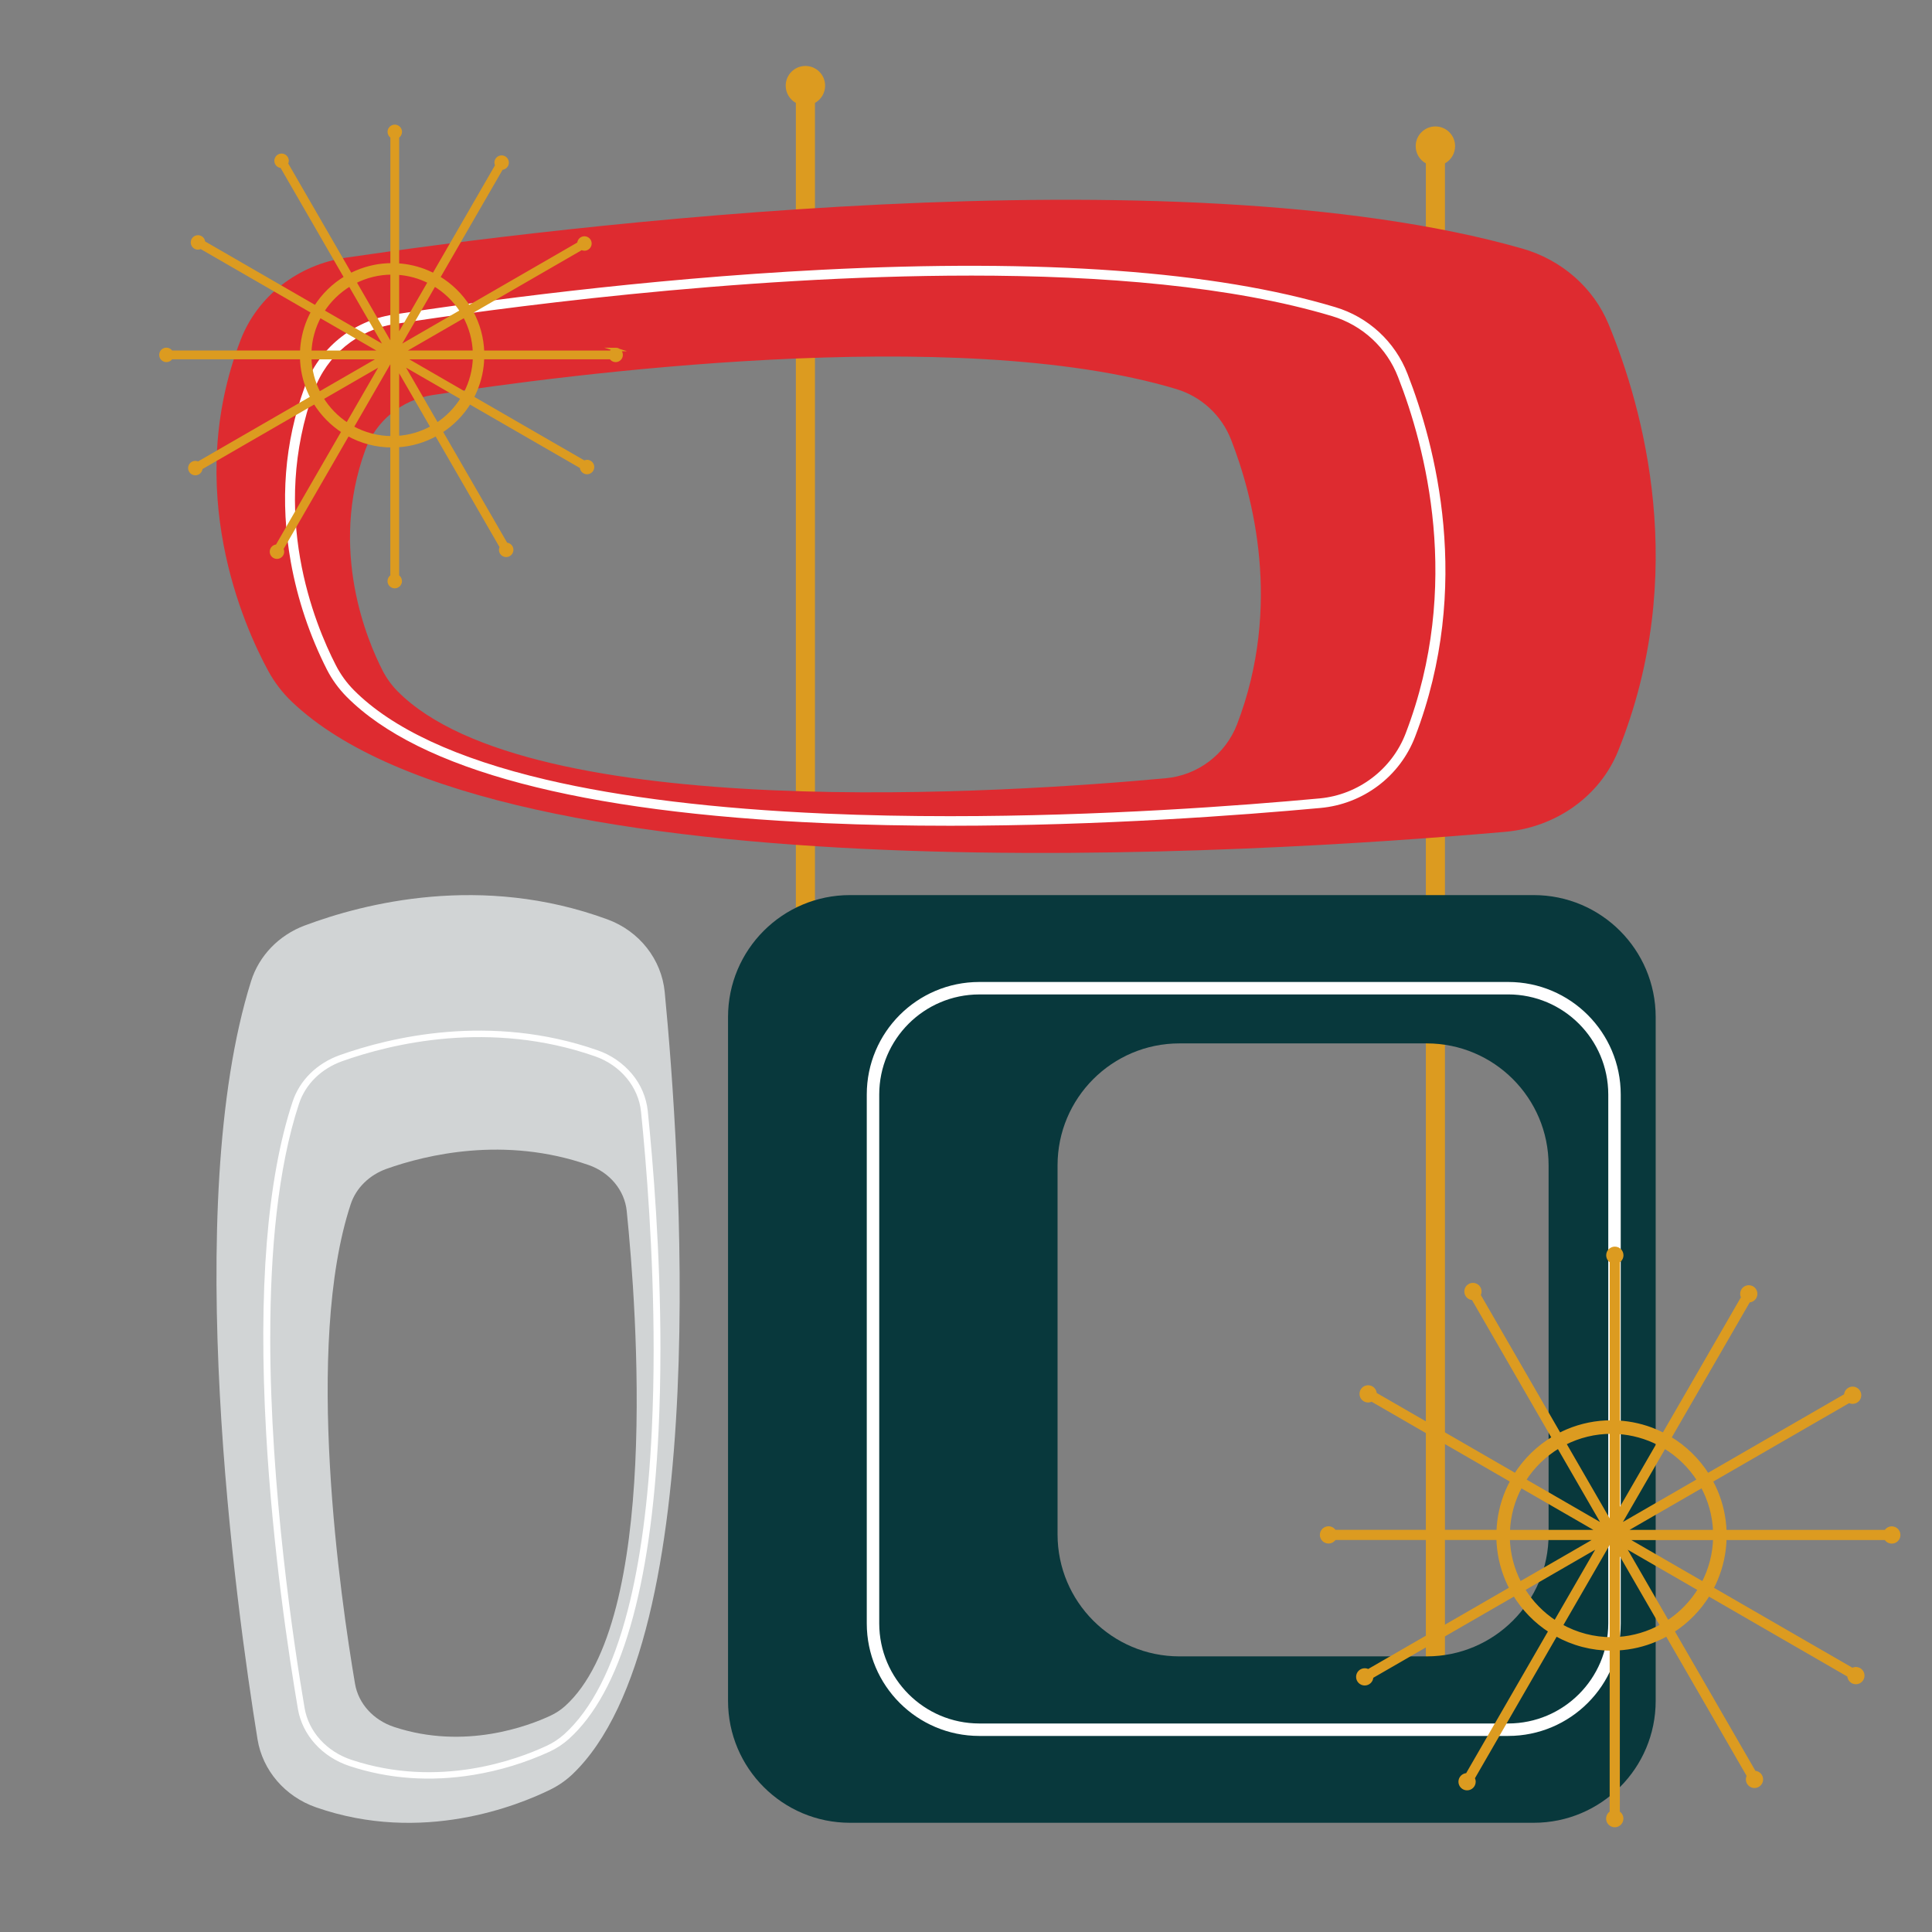
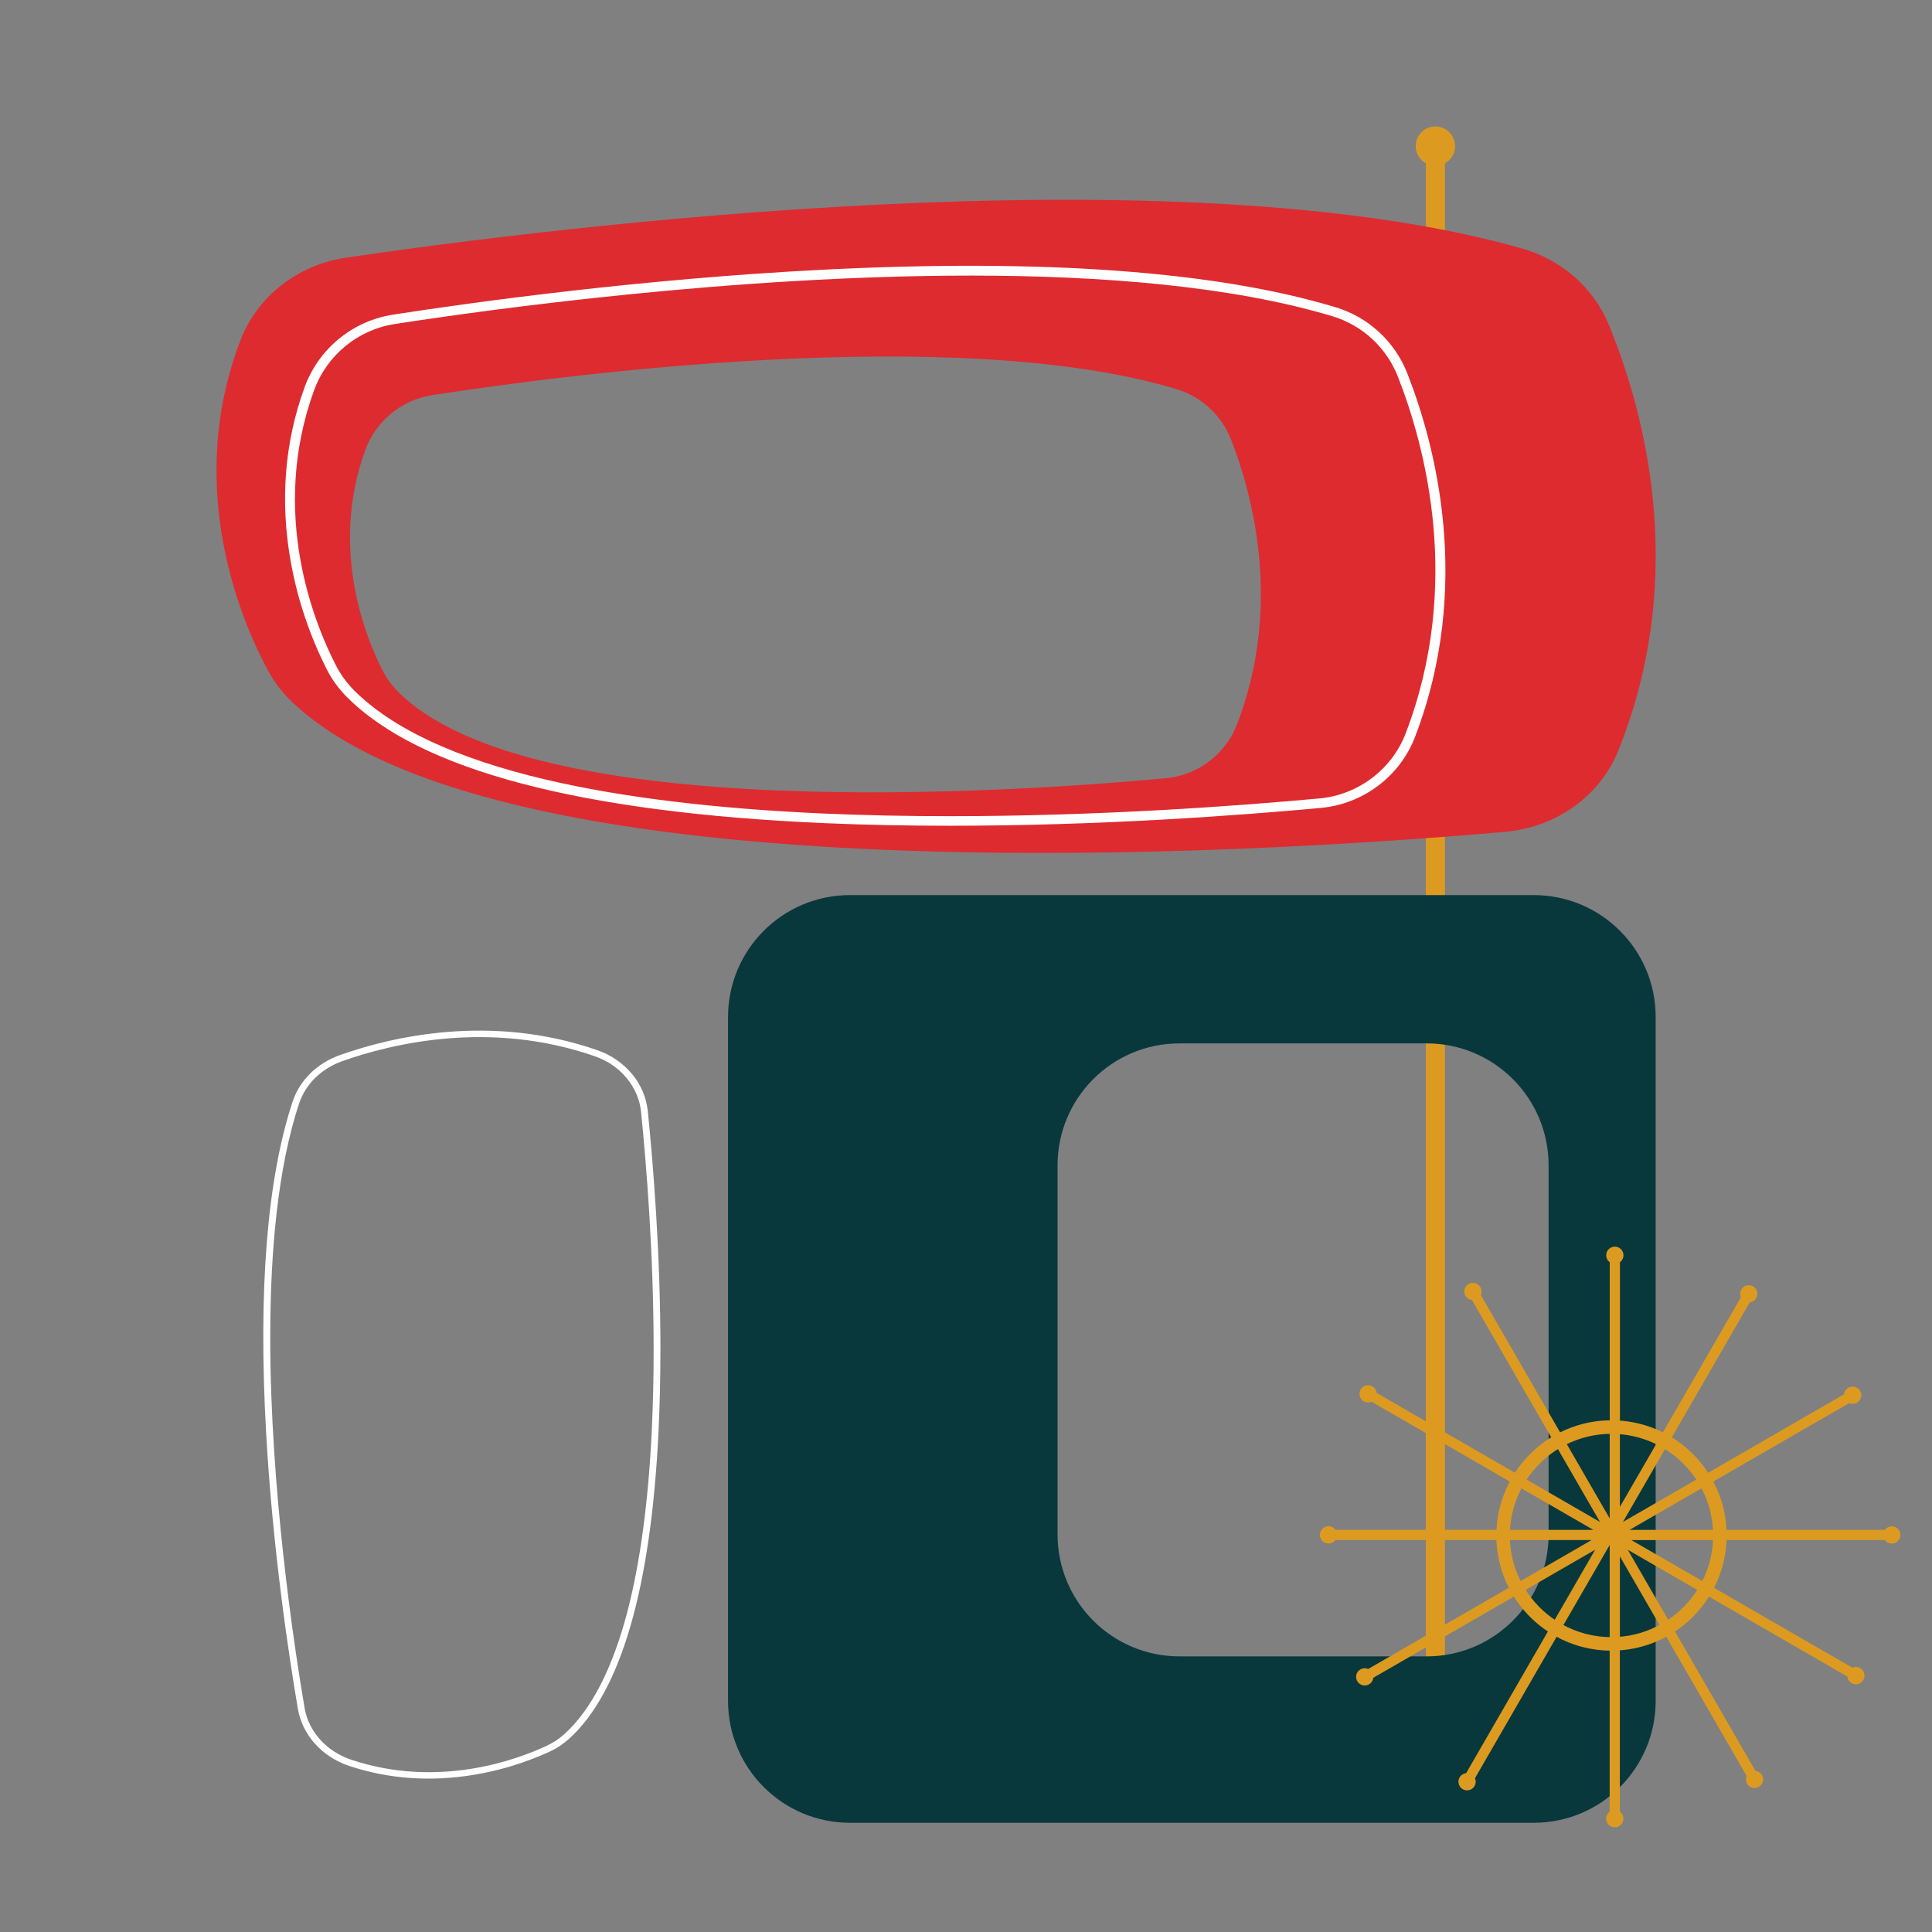
<svg xmlns="http://www.w3.org/2000/svg" viewBox="0 0 1000 1000" data-name="Layer 1" id="Layer_1">
  <rect x="0" y="0" width="1000" height="1000" fill="#808080" stroke="none" />
  <defs>
    <style>
      .cls-1 {
        stroke: #dc9b20;
        stroke-miterlimit: 10;
        stroke-width: 1.83px;
      }

      .cls-1, .cls-2 {
        fill: #dc9b20;
      }

      .cls-3 {
        fill: #fff;
      }

      .cls-4 {
        fill: #08383c;
      }

      .cls-5 {
        fill: #d1d4d5;
      }

      .cls-6 {
        fill: #de2b30;
      }
    </style>
  </defs>
  <path d="M747.9,904.63V84.56c3.24-1.8,5.26-5.21,5.26-8.92,0-5.63-4.57-10.2-10.2-10.2s-10.2,4.57-10.2,10.2c0,3.71,2.01,7.13,5.26,8.92v820.07c-3.25,1.8-5.26,5.22-5.26,8.93,0,5.63,4.57,10.2,10.2,10.2s10.2-4.57,10.2-10.2c0-3.71-2.02-7.13-5.26-8.93h0Z" class="cls-2" />
-   <path d="M421.82,873.34V53.27c3.25-1.8,5.26-5.22,5.26-8.93,0-5.63-4.57-10.2-10.2-10.2s-10.2,4.57-10.2,10.2c0,3.71,2.02,7.13,5.26,8.93v820.07c-3.24,1.8-5.26,5.21-5.26,8.92,0,5.63,4.57,10.2,10.2,10.2s10.2-4.57,10.2-10.2c0-3.71-2.01-7.13-5.26-8.92h0Z" class="cls-2" />
  <path d="M832.61,167.85c-7.8-18.89-24.27-33.37-44.74-39.21-180.08-51.35-501.68-11-608.64,4.7-25.09,3.68-46.02,20.04-54.71,42.67-29.85,77.65,1.64,147.9,14.27,171.16,3.21,5.92,7.33,11.32,12.2,15.98,108.51,103.66,501.59,78.51,628.11,67.4,26.22-2.3,48.95-18.41,58.39-41.73,37.18-91.86,12.93-177.82-4.87-220.96h0ZM640.28,374.97c-6.02,15.55-20.35,26.35-36.96,27.85-80.07,7.41-328.85,24.2-397.49-44.97-3.1-3.13-5.72-6.74-7.74-10.66-7.99-15.52-27.93-62.43-9.04-114.2,5.49-15.08,18.77-26,34.64-28.47,67.71-10.47,271.23-37.41,385.18-3.14,12.95,3.91,23.41,13.56,28.32,26.17,11.27,28.78,26.62,86.12,3.09,147.42h0Z" class="cls-6" />
  <path d="M491.68,427.41c-21.36,0-43.16-.4-64.9-1.35-126.52-5.51-209.76-27.53-247.39-65.44-4.09-4.13-7.55-8.89-10.2-14.07-8.87-17.51-15.19-36.29-18.66-55.6-5.67-31.54-3.27-61.99,7.13-90.51,7.26-19.93,24.82-34.34,45.78-37.58,42.83-6.62,128.56-18.45,221.61-23.21,114.47-5.85,203.98.65,266.06,19.32,17.13,5.1,30.96,17.86,37.41,34.53,14.32,36.63,33.91,109.75,3.91,187.89-3.87,10.07-10.51,18.86-19.14,25.33-8.64,6.5-18.95,10.48-29.72,11.47-41.14,3.8-113.53,9.22-191.89,9.22h0ZM502.27,142.65c-122.28,0-248.42,17.41-297.99,25.07-19.11,2.98-35.1,16.14-41.71,34.32-23.21,63.6.17,120.73,11.29,142.34,2.43,4.73,5.57,9.07,9.31,12.84,19.75,19.87,53.22,35.46,99.54,46.34,39.08,9.17,87.63,15.08,144.3,17.55,21.65.94,43.39,1.34,64.68,1.34,78.14,0,150.34-5.4,191.37-9.2,19.9-1.84,37.36-15.01,44.48-33.58h0c29.43-76.66,10.19-148.49-3.9-184.48-5.87-15.22-18.48-26.88-34.11-31.55-51.87-15.56-118.98-21-187.29-21h0Z" class="cls-3" />
-   <path d="M157.75,479.02c-13.4,5.03-23.67,15.64-27.8,28.84-36.43,116.08-7.8,323.36,3.33,392.32,2.61,16.17,14.22,29.67,30.26,35.28,55.06,19.26,104.89-1.07,121.39-9.2,4.14-2.04,7.98-4.7,11.33-7.87,73.51-69.95,55.67-323.32,47.8-404.87-1.63-16.9-13.06-31.56-29.63-37.64-65.13-23.97-126.09-8.33-156.68,3.15h0ZM304.64,603c11.04,3.85,18.66,13.12,19.75,23.82,5.25,51.61,17.15,211.97-31.9,256.23-2.25,2.02-4.81,3.7-7.56,4.98-11.01,5.15-44.26,18-80.98,5.83-10.71-3.55-18.45-12.1-20.19-22.33-7.41-43.64-26.53-174.83-2.22-248.28,2.76-8.35,9.61-15.07,18.55-18.27,20.4-7.24,61.07-17.15,104.54-1.97h0Z" class="cls-5" />
  <path d="M341.83,698.77c0,13.77-.29,27.82-.96,41.84-3.92,81.55-19.53,135.21-46.41,159.46-2.98,2.67-6.35,4.89-9.97,6.58-12.53,5.74-25.83,9.81-39.44,12.03-22.36,3.65-43.95,2.11-64.19-4.6-14.14-4.69-24.35-16-26.66-29.51-4.7-27.61-13.08-82.87-16.45-142.84-4.15-73.78.46-131.49,13.7-171.5,3.67-11.1,12.6-19.89,24.49-24.12,25.98-9.24,77.84-21.86,133.26-2.52,6.99,2.39,13.22,6.67,17.96,12.34,4.55,5.43,7.39,12.11,8.13,19.16,2.72,26.51,6.56,73.18,6.56,123.68h0ZM139.87,691.95c0,78.82,12.34,160.13,17.78,192.08,2.09,12.3,11.42,22.6,24.34,26.88,45.11,14.95,85.62-.11,100.95-7.28,3.31-1.53,6.4-3.56,9.11-6,14.1-12.72,25.15-34.3,32.87-64.16,6.5-25.18,10.69-56.48,12.44-93.02.67-13.95.96-27.97.96-41.68,0-50.36-3.84-96.9-6.52-123.35-1.31-12.84-10.65-24.08-23.8-28.67h0c-54.36-18.97-105.31-6.57-130.85,2.51-10.86,3.87-19.02,11.88-22.37,21.99-11.04,33.42-14.89,76.68-14.89,120.7h0Z" class="cls-3" />
  <path d="M793.87,463.3h-353.95c-34.84,0-63.09,28.27-63.09,63.11h0v353.95c0,34.85,28.26,63.11,63.11,63.11h353.93c34.85,0,63.11-28.26,63.11-63.11v-353.95c0-34.85-28.26-63.11-63.11-63.11h0ZM801.55,794.23s0,0,0,0c0,34.85-28.26,63.11-63.11,63.11h-127.94c-34.86,0-63.11-28.27-63.11-63.12v-191.05c0-34.85,28.26-63.11,63.11-63.11h127.94c34.85,0,63.11,28.26,63.11,63.11h0v191.05h0Z" class="cls-4" />
-   <path d="M780.67,898.52h-273.81c-32.14-.02-58.2-26.08-58.22-58.22v-273.81c.02-32.14,26.08-58.2,58.22-58.22h273.81c32.14.02,58.2,26.08,58.22,58.22v273.81c-.02,32.13-26.08,58.2-58.22,58.22h0ZM506.86,514.72c-28.57.04-51.73,23.2-51.77,51.77v273.81c.04,28.57,23.2,51.73,51.77,51.77h273.81c28.57-.04,51.73-23.2,51.77-51.77v-273.82c-.04-28.57-23.2-51.73-51.77-51.77h-273.81Z" class="cls-3" />
  <path d="M979.2,790.95s0,0,0,0c-1.29,0-2.48.7-3.1,1.83h-83.34c-.22-7.17-1.78-14.26-4.57-20.87-.78-1.84-1.66-3.66-2.62-5.41l71.52-41.29c.55.34,1.19.51,1.84.51,1.96,0,3.55-1.59,3.55-3.55s-1.59-3.55-3.55-3.55-3.55,1.59-3.55,3.55c0,.02,0,.04,0,.06l-71.55,41.31c-4.96-7.89-11.74-14.49-19.74-19.26l41.02-71.04s.04,0,.06,0c1.96,0,3.55-1.59,3.55-3.55s-1.59-3.55-3.55-3.55-3.55,1.59-3.55,3.55c0,.65.18,1.28.51,1.83l-41.04,71.1c-1.35-.7-2.72-1.34-4.11-1.94-6.16-2.61-12.74-4.14-19.42-4.51v-83.34c1.13-.62,1.83-1.82,1.83-3.11,0-1.96-1.59-3.55-3.55-3.55s-3.55,1.59-3.55,3.55c0,1.29.7,2.48,1.83,3.11v83.23s-.09,0-.12,0c-7.8,0-15.54,1.57-22.73,4.61-1.41.61-2.78,1.25-4.11,1.94l-41.73-72.29c.33-.55.51-1.19.51-1.84,0-1.96-1.59-3.55-3.55-3.55s-3.55,1.59-3.55,3.55,1.59,3.55,3.55,3.55c.02,0,.04,0,.06,0l41.71,72.24c-7.99,4.77-14.78,11.38-19.74,19.26l-72.73-41.99s0-.05,0-.07c0-1.96-1.59-3.55-3.55-3.55s-3.55,1.59-3.55,3.55,1.59,3.55,3.55,3.55c.65,0,1.28-.18,1.84-.51l72.7,41.98c-.96,1.76-1.84,3.57-2.62,5.41-2.79,6.61-4.35,13.7-4.57,20.86h-84.75c-.62-1.13-1.82-1.84-3.11-1.84-1.96,0-3.55,1.59-3.55,3.55s1.59,3.55,3.55,3.55c1.29,0,2.48-.7,3.11-1.83h84.7c.16,7.35,1.72,14.62,4.57,21.39.67,1.57,1.4,3.11,2.19,4.61l-73.99,42.72c-.55-.33-1.18-.51-1.83-.51-1.96,0-3.55,1.59-3.55,3.55s1.59,3.55,3.55,3.55,3.55-1.59,3.55-3.55c0-.02,0-.05,0-.07l73.96-42.7c4.65,7.65,11,14.16,18.53,19l-42.99,74.49s-.04,0-.07,0c-1.96,0-3.55,1.59-3.55,3.55s1.59,3.55,3.55,3.55,3.55-1.59,3.55-3.55c0-.65-.18-1.28-.51-1.83l42.96-74.42c8.73,4.91,18.59,7.5,28.62,7.5h.1v84.74c-1.14.62-1.84,1.82-1.84,3.11,0,1.96,1.59,3.56,3.56,3.56s3.56-1.59,3.56-3.56c0-1.3-.71-2.49-1.84-3.11v-84.86c6.68-.37,13.26-1.9,19.42-4.51,2-.85,3.98-1.82,5.87-2.89l42.28,73.23c-.33.55-.51,1.19-.51,1.84,0,1.96,1.59,3.55,3.55,3.55s3.55-1.59,3.55-3.55-1.59-3.55-3.55-3.55c-.02,0-.05,0-.07,0l-42.31-73.28c7.53-4.84,13.88-11.35,18.54-19l72.77,42.04s0,.05,0,.07c0,1.96,1.59,3.55,3.55,3.55s3.55-1.59,3.55-3.55-1.59-3.55-3.55-3.55c-.65,0-1.28.18-1.83.51l-72.8-42.04c.79-1.5,1.53-3.03,2.19-4.61,2.86-6.76,4.43-14.04,4.6-21.39h83.32c.62,1.13,1.82,1.84,3.11,1.84,1.96,0,3.55-1.59,3.55-3.55s-1.59-3.55-3.55-3.55h0,.04ZM806.71,748.78l23.95,41.49-41.79-24.13c4.5-7.09,10.62-13.05,17.83-17.37h0ZM787.12,769.1l41.03,23.68h-47.52c.29-8.29,2.52-16.41,6.5-23.68h0ZM780.58,796.21h46.65l-40.54,23.41c-3.81-7.23-5.91-15.24-6.11-23.41h0ZM805.03,839.7c-6.75-4.38-12.44-10.23-16.64-17.1l39.76-22.96-23.12,40.05h0ZM834.09,848.3h-.05c-9.13,0-18.13-2.35-26.08-6.82l26.13-45.24v52.06h0ZM834.09,789.35l-24.39-42.24c7.52-3.86,15.87-5.88,24.32-5.88h.07v48.12h0ZM887.59,792.78h-47.55l41.03-23.68c3.99,7.28,6.23,15.39,6.53,23.69h0ZM837.53,741.35c7.3.46,14.45,2.43,20.96,5.77l-20.96,36.27v-42.04h0ZM861.49,748.78c7.2,4.32,13.32,10.27,17.82,17.36l-41.79,24.13,23.97-41.49h0ZM837.53,848.19v-46.04l22.7,39.3c-6.96,3.92-14.73,6.22-22.7,6.73h0ZM863.16,839.71l-23.12-40.05,39.76,22.96c-4.19,6.85-9.9,12.71-16.64,17.08h0ZM881.5,819.63l-40.54-23.41h46.65c-.2,8.16-2.29,16.18-6.09,23.4h-.02Z" class="cls-1" />
-   <path d="M318.69,180.88c-1.03,0-1.98.58-2.47,1.48h-66.48c-.23-7.34-2.2-14.53-5.73-20.97l57.03-32.93c.44.27.95.41,1.46.41,1.56,0,2.83-1.27,2.83-2.83s-1.27-2.83-2.83-2.83-2.83,1.27-2.83,2.83c0,.02,0,.04,0,.05l-57.06,32.94c-3.96-6.29-9.36-11.56-15.74-15.36l32.72-56.67s.04,0,.05,0c1.56,0,2.83-1.27,2.83-2.83s-1.27-2.83-2.83-2.83-2.83,1.27-2.83,2.83c0,.51.14,1.02.41,1.46l-32.74,56.71c-1.08-.56-2.17-1.07-3.29-1.55-4.91-2.08-10.16-3.3-15.49-3.6v-66.46c.91-.5,1.47-1.45,1.47-2.48,0-1.56-1.27-2.83-2.83-2.83s-2.83,1.27-2.83,2.83c0,1.03.56,1.98,1.46,2.48v66.38h-.08c-6.23,0-12.4,1.26-18.14,3.68-1.12.47-2.22.99-3.29,1.55l-33.29-57.66c.26-.44.4-.94.4-1.46,0-1.56-1.27-2.83-2.83-2.83s-2.83,1.27-2.83,2.83,1.27,2.83,2.83,2.83c.02,0,.03,0,.05,0l33.27,57.61c-6.38,3.8-11.78,9.08-15.74,15.36l-58.01-33.49s0-.04,0-.05c0-1.56-1.27-2.83-2.83-2.83s-2.83,1.27-2.83,2.83,1.27,2.83,2.83,2.83c.51,0,1.02-.14,1.46-.41l57.99,33.48c-.76,1.39-1.47,2.85-2.09,4.31-2.23,5.27-3.47,10.93-3.65,16.64h-67.57c-.5-.91-1.45-1.47-2.48-1.47-1.57,0-2.83,1.27-2.83,2.83s1.27,2.83,2.83,2.83c1.03,0,1.98-.56,2.48-1.46h67.55c.13,5.86,1.38,11.66,3.66,17.06.53,1.25,1.12,2.48,1.75,3.67l-59.01,34.07c-.44-.27-.95-.41-1.46-.41-1.56,0-2.83,1.27-2.83,2.83s1.27,2.83,2.83,2.83,2.83-1.27,2.83-2.83c0-.02,0-.04,0-.05l58.99-34.07c3.71,6.1,8.78,11.29,14.78,15.15l-34.29,59.41s-.04,0-.06,0c-1.57,0-2.83,1.27-2.83,2.83s1.27,2.83,2.83,2.83,2.83-1.27,2.83-2.83c0-.52-.14-1.02-.41-1.47l34.27-59.36c6.95,3.92,14.81,5.98,22.8,5.98h.1v67.6c-.9.5-1.46,1.45-1.46,2.48,0,1.57,1.27,2.83,2.83,2.83s2.83-1.27,2.83-2.83c0-1.03-.56-1.98-1.46-2.48v-67.68c7.08-.4,13.99-2.42,20.17-5.9l33.72,58.41c-.27.44-.41.95-.41,1.47,0,1.57,1.27,2.83,2.83,2.83s2.83-1.27,2.83-2.83-1.27-2.83-2.83-2.83c-.02,0-.04,0-.06,0l-33.75-58.45c6.02-3.85,11.09-9.04,14.81-15.13l58.02,33.49s0,.04,0,.06c0,1.56,1.27,2.83,2.83,2.83s2.83-1.27,2.83-2.83-1.27-2.83-2.83-2.83c-.52,0-1.02.14-1.47.41l-58.06-33.52c.63-1.19,1.21-2.42,1.74-3.67,2.29-5.4,3.54-11.2,3.67-17.06h66.45c.5.9,1.45,1.46,2.47,1.46,1.56,0,2.83-1.27,2.83-2.83s-1.27-2.83-2.83-2.83h0,0ZM181.11,147.25l19.11,33.08-33.33-19.26c3.59-5.65,8.47-10.39,14.22-13.82h0ZM165.5,163.46l32.72,18.89h-37.93c.24-6.61,2.03-13.09,5.2-18.89h0ZM160.28,185.09h37.21l-32.33,18.66c-3.03-5.76-4.71-12.16-4.88-18.67h0ZM179.78,219.76c-5.39-3.49-9.94-8.15-13.29-13.63l31.72-18.31-18.42,31.94h0ZM202.96,226.63h-.07c-7.27,0-14.43-1.87-20.77-5.43l20.84-36.09v41.53h0ZM202.96,179.61l-19.45-33.69c6-3.08,12.66-4.69,19.4-4.69h.05v38.38h0ZM245.63,182.34h-37.92l32.72-18.89c3.18,5.8,4.97,12.27,5.21,18.89h0ZM205.7,141.32c5.83.36,11.52,1.93,16.71,4.6l-16.71,28.95v-33.55h0ZM224.8,147.24c5.75,3.43,10.63,8.17,14.23,13.83l-33.33,19.26,19.1-33.08h0ZM205.7,226.53v-36.71l18.1,31.35c-5.55,3.12-11.75,4.96-18.1,5.35h0ZM226.15,219.76l-18.44-31.94,31.72,18.31c-3.35,5.47-7.89,10.14-13.27,13.63h0ZM240.77,203.75l-32.31-18.66h37.21c-.17,6.51-1.85,12.9-4.89,18.66h0Z" class="cls-1" />
</svg>